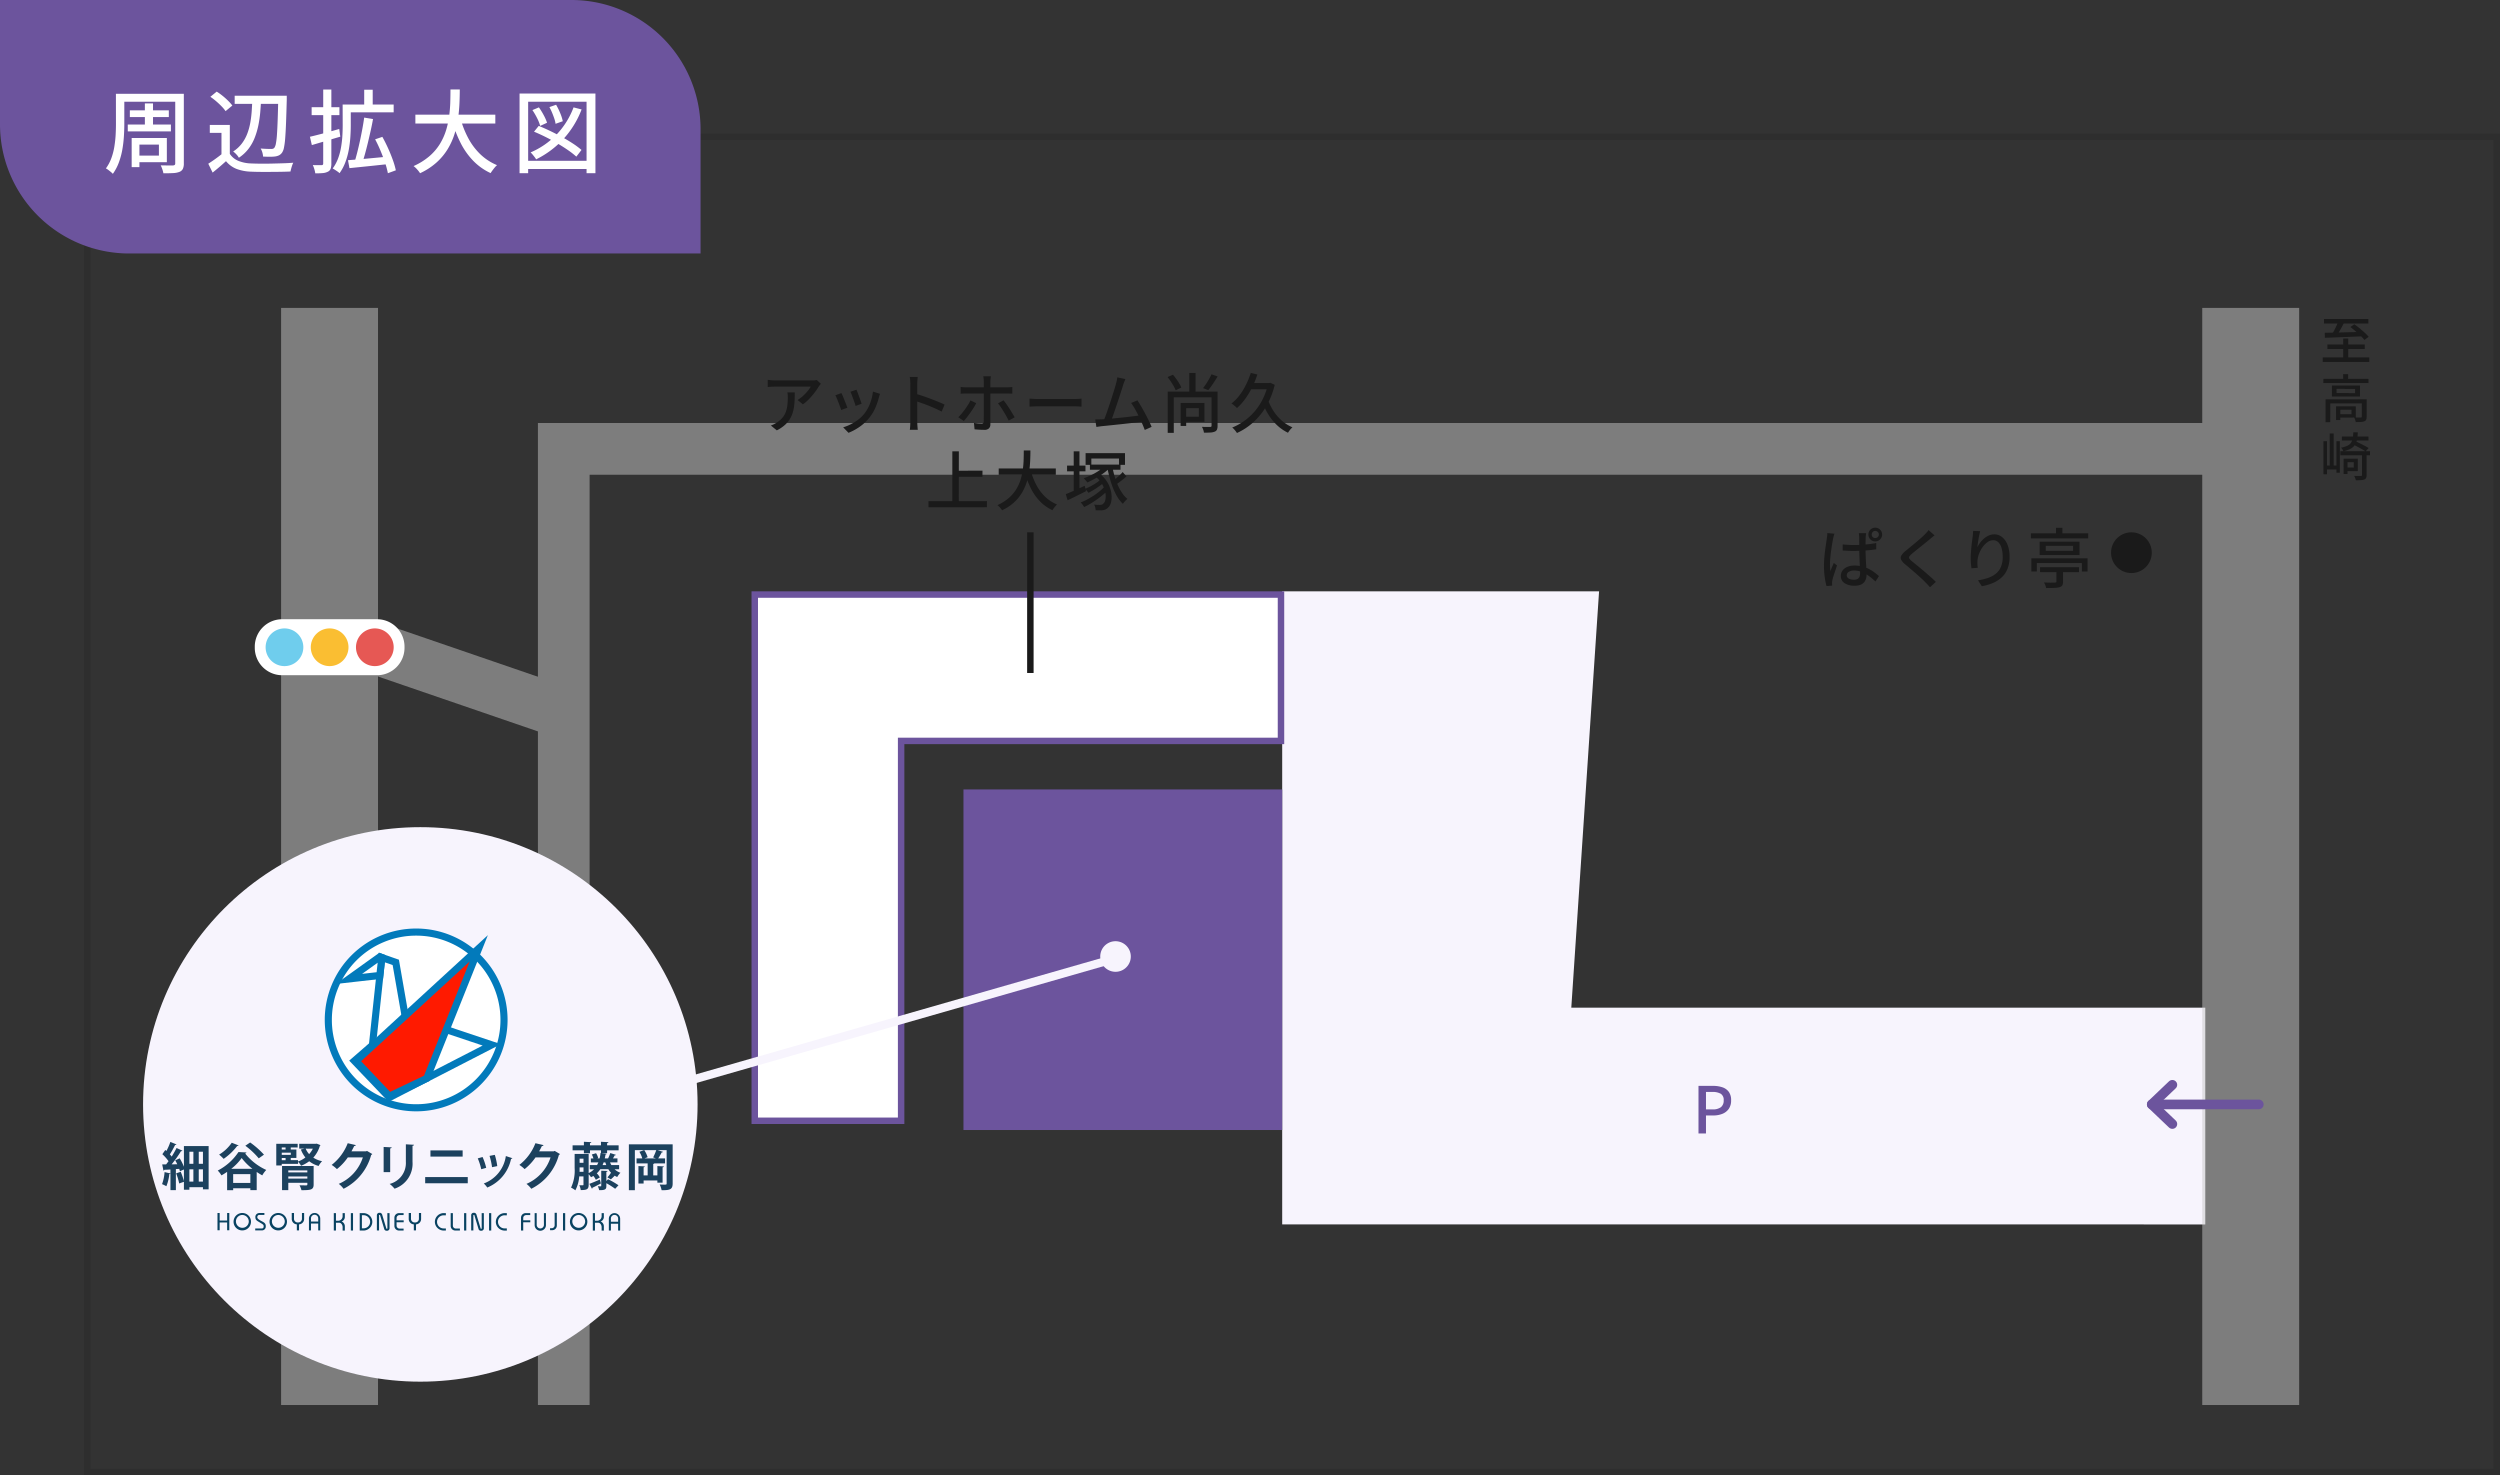
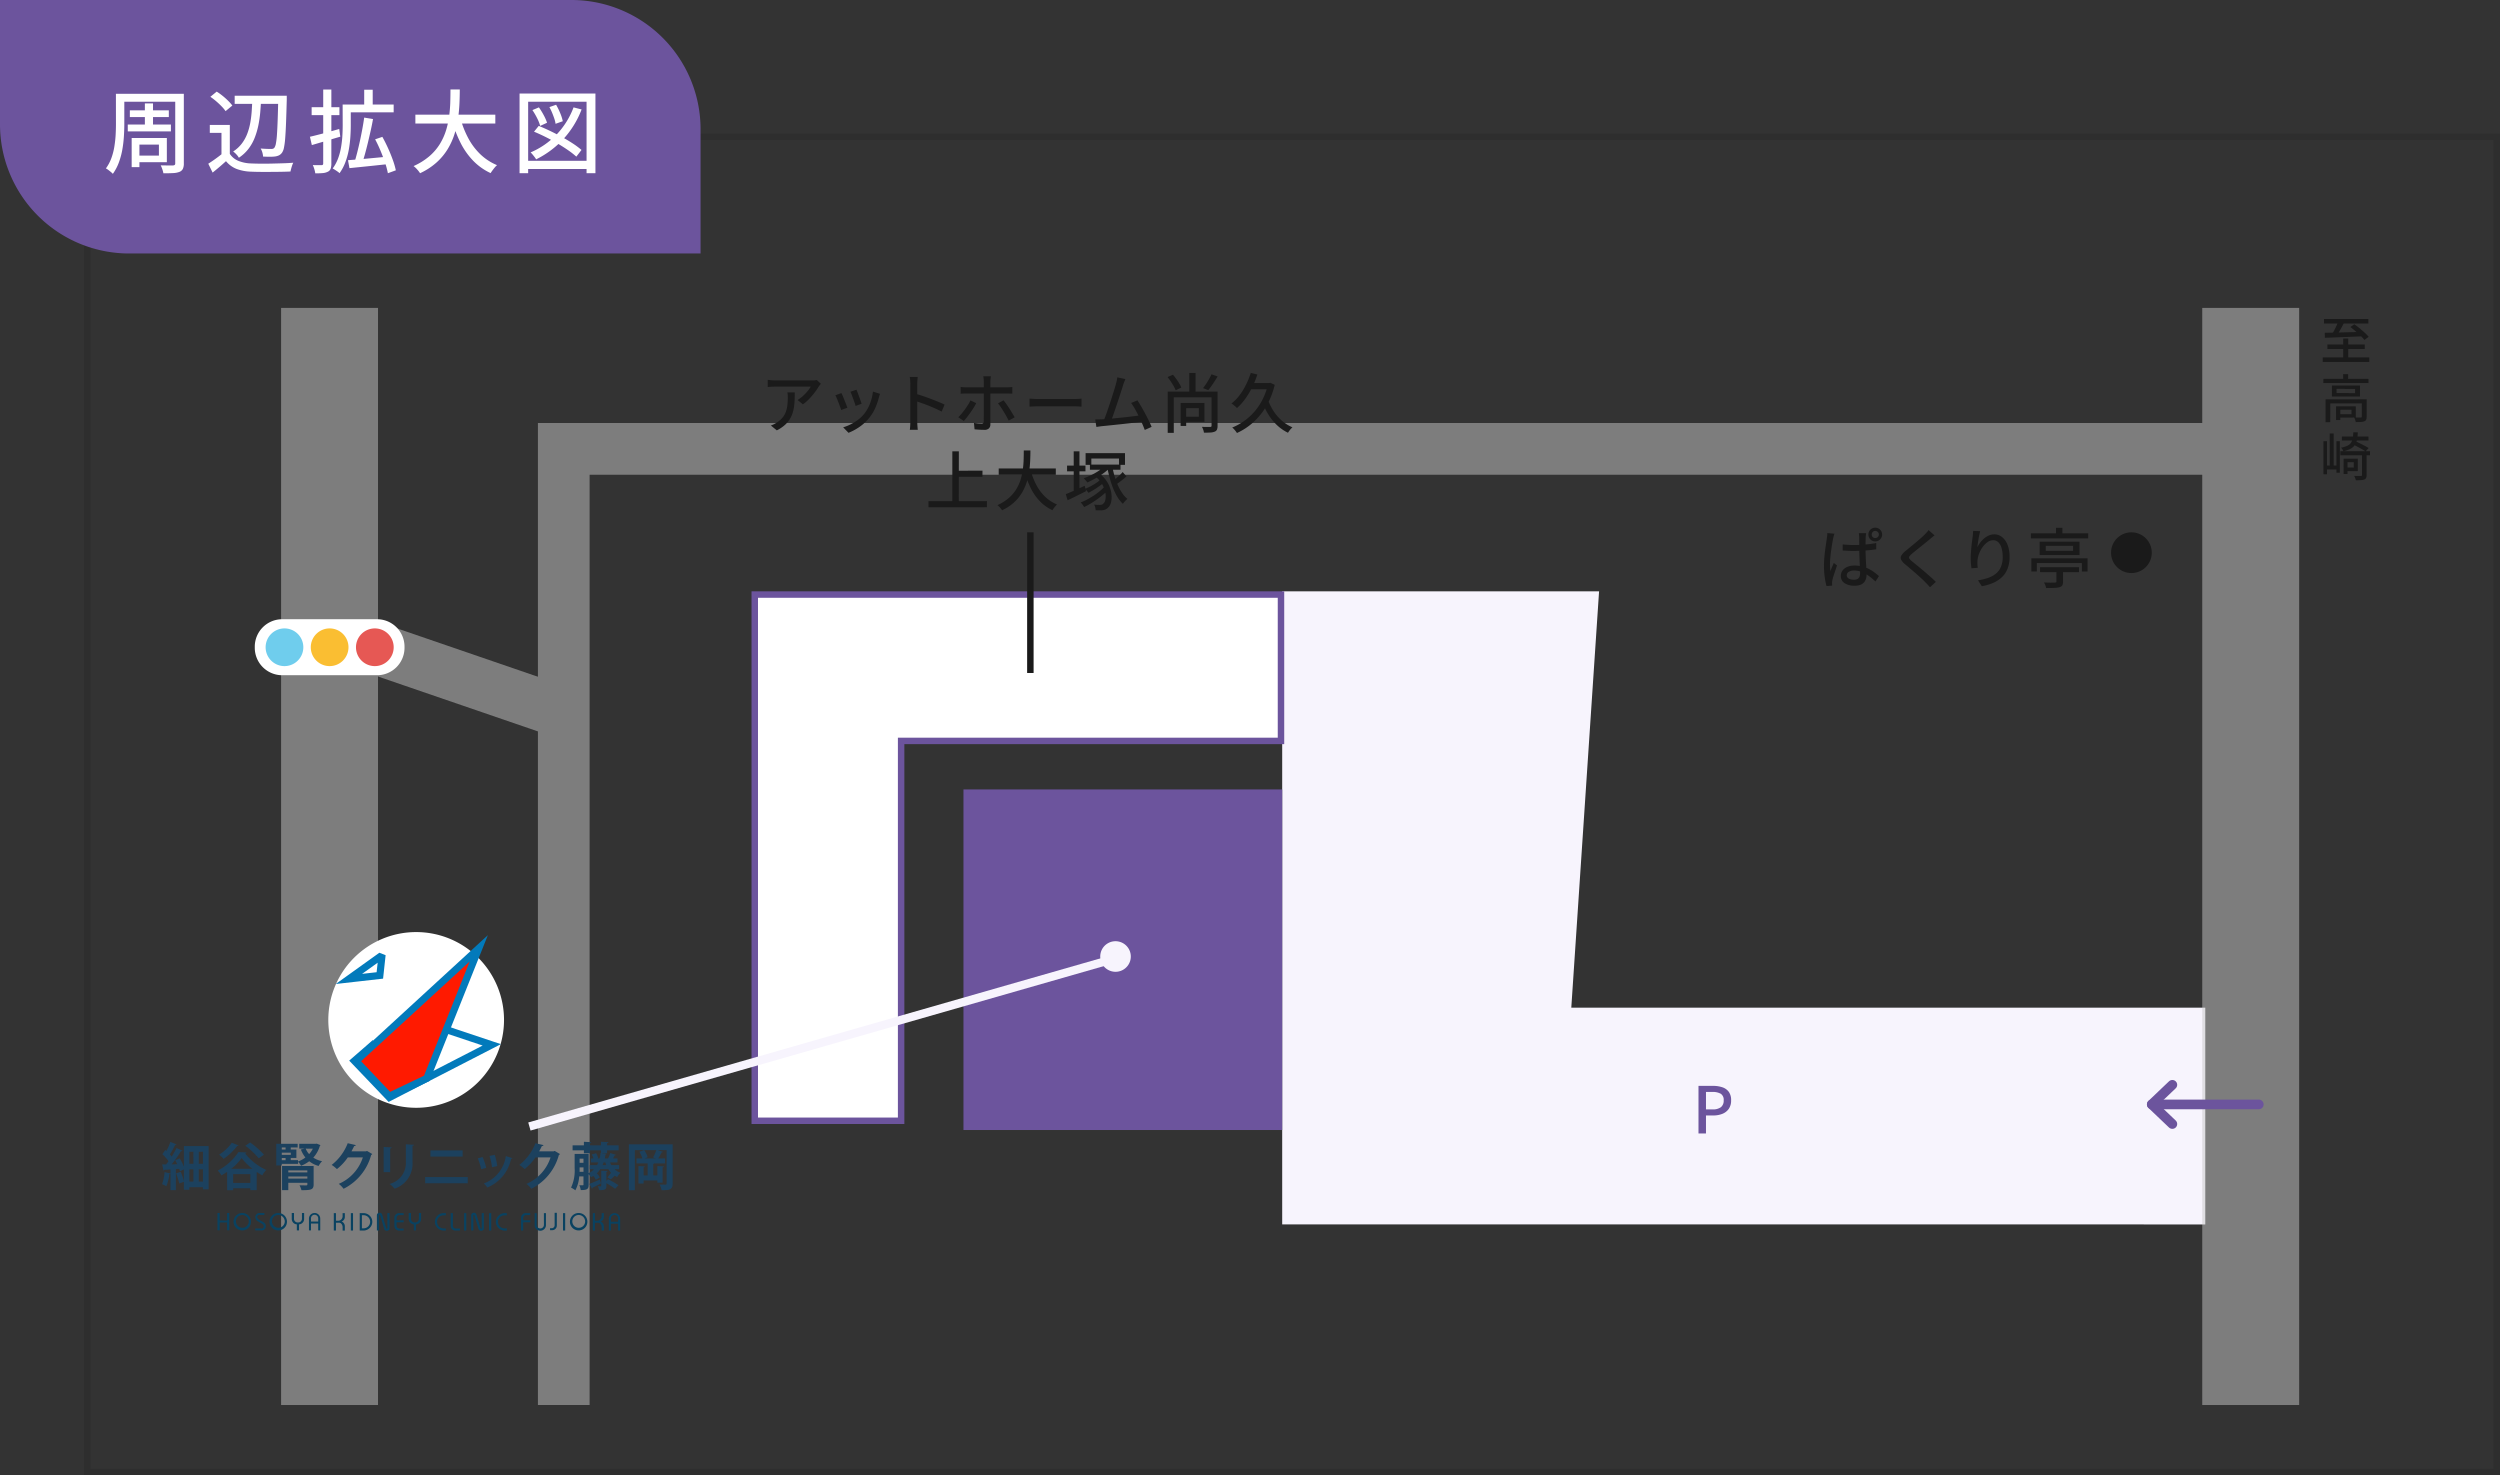
<svg xmlns="http://www.w3.org/2000/svg" width="387" height="228.393" viewBox="0 0 387 228.393">
  <rect x="0" y="0" width="387" height="228.393" fill="#333333" stroke="none" />
  <defs>
    <clipPath id="clip-path">
      <rect id="長方形_641" data-name="長方形 641" width="23.18" height="8.669" fill="none" />
    </clipPath>
    <clipPath id="clip-path-2">
      <rect id="長方形_651" data-name="長方形 651" width="79.899" height="46.86" fill="none" />
    </clipPath>
  </defs>
  <g id="グループ_1826" data-name="グループ 1826" transform="translate(-7 -1120.495)">
    <g id="長方形_1080" data-name="長方形 1080" transform="translate(20 1141.16)" fill="none" stroke="rgba(26,26,26,0.2)" stroke-width="1">
      <rect width="374" height="207.728" stroke="none" />
      <rect x="0.5" y="0.5" width="373" height="206.728" fill="none" />
    </g>
    <ellipse id="楕円形_156" data-name="楕円形 156" cx="3.154" cy="3.154" rx="3.154" ry="3.154" transform="translate(333.789 1202.897)" fill="#1a1a1a" />
    <path id="パス_4619" data-name="パス 4619" d="M-38.55-5.9q.43.04.85.065t.86.025q.92,0,1.82-.08a15.845,15.845,0,0,0,1.66-.23v.97q-.79.13-1.69.19t-1.79.07q-.43,0-.85-.02t-.86-.05Zm3.63-1.75a3.015,3.015,0,0,0-.045.31q-.015.16-.025.31-.01.18-.015.455t-.01.6q-.005.325-.005.645,0,.63.025,1.21t.055,1.1q.03.52.055.975t.025.825a2.191,2.191,0,0,1-.095.655,1.493,1.493,0,0,1-.305.545,1.393,1.393,0,0,1-.56.375,2.433,2.433,0,0,1-.87.135,2.711,2.711,0,0,1-1.585-.4,1.294,1.294,0,0,1-.565-1.12,1.384,1.384,0,0,1,.255-.82,1.72,1.72,0,0,1,.73-.57,2.821,2.821,0,0,1,1.145-.21,4.7,4.7,0,0,1,1.22.15,4.989,4.989,0,0,1,1.02.39,5.813,5.813,0,0,1,.84.53q.38.29.69.56l-.54.84a10.427,10.427,0,0,0-1.08-.9,4.786,4.786,0,0,0-1.08-.59,3.2,3.2,0,0,0-1.15-.21,1.5,1.5,0,0,0-.815.2.605.605,0,0,0-.315.53.56.56,0,0,0,.305.515,1.564,1.564,0,0,0,.785.175,1.174,1.174,0,0,0,.58-.12.675.675,0,0,0,.3-.345,1.469,1.469,0,0,0,.09-.545q0-.26-.02-.705t-.045-.98q-.025-.535-.045-1.1t-.02-1.085q0-.54-.005-.995T-36-7.01q0-.12-.015-.31t-.035-.33Zm-4.91.09q-.03.09-.075.235t-.08.3q-.035.15-.055.24-.05.25-.115.62t-.13.815q-.065.445-.12.905t-.085.88q-.03.42-.03.74,0,.26.015.525t.055.545q.07-.21.16-.43t.185-.44q.1-.22.175-.41l.5.39q-.13.38-.275.815t-.27.825a5.8,5.8,0,0,0-.175.65q-.02.1-.035.235A2.1,2.1,0,0,0-40.2.1a1.271,1.271,0,0,1,.01.175q0,.105.01.205l-.88.06a10.907,10.907,0,0,1-.27-1.345,12.682,12.682,0,0,1-.12-1.835q0-.55.05-1.16t.125-1.185q.075-.575.15-1.06t.115-.785q.03-.19.05-.41t.03-.42Zm5.77.13a.523.523,0,0,0,.155.385.523.523,0,0,0,.385.155.557.557,0,0,0,.4-.155.507.507,0,0,0,.165-.385.534.534,0,0,0-.165-.4.547.547,0,0,0-.4-.16.507.507,0,0,0-.385.165A.557.557,0,0,0-34.06-7.43Zm-.51,0a1.025,1.025,0,0,1,.305-.755,1.014,1.014,0,0,1,.745-.305,1.042,1.042,0,0,1,.76.305,1.017,1.017,0,0,1,.31.755,1.022,1.022,0,0,1-.31.75,1.033,1.033,0,0,1-.76.31,1,1,0,0,1-.745-.31A1.03,1.03,0,0,1-34.57-7.43Zm10.24.13q-.19.14-.405.315t-.365.305q-.25.21-.61.5l-.755.61q-.4.32-.765.615t-.63.525a1.974,1.974,0,0,0-.38.4.268.268,0,0,0,0,.315,2.588,2.588,0,0,0,.4.415l.615.5q.355.29.76.625t.825.7q.42.36.81.71t.7.66l-.91.83q-.36-.41-.76-.81-.25-.26-.63-.61t-.815-.73q-.435-.38-.865-.745t-.78-.655a2.258,2.258,0,0,1-.62-.73.675.675,0,0,1,.045-.64,2.855,2.855,0,0,1,.655-.71q.29-.24.68-.555t.8-.665q.415-.35.79-.675t.625-.575q.18-.18.37-.385a2.021,2.021,0,0,0,.28-.365Zm7.06-.65q-.06.23-.13.555t-.13.675q-.06.35-.105.675t-.065.565a4.895,4.895,0,0,1,.425-.69,3.716,3.716,0,0,1,.595-.64,3.089,3.089,0,0,1,.74-.47,2.048,2.048,0,0,1,.85-.18,1.9,1.9,0,0,1,1.215.425A2.831,2.831,0,0,1-13.03-5.83a5.03,5.03,0,0,1,.31,1.86,4.909,4.909,0,0,1-.31,1.82,3.644,3.644,0,0,1-.88,1.32,4.677,4.677,0,0,1-1.36.885A7.742,7.742,0,0,1-17.01.57l-.6-.91a9.4,9.4,0,0,0,1.52-.365,4.014,4.014,0,0,0,1.22-.645,2.721,2.721,0,0,0,.8-1.05,3.853,3.853,0,0,0,.285-1.57,4.858,4.858,0,0,0-.17-1.36,2.015,2.015,0,0,0-.5-.9,1.119,1.119,0,0,0-.81-.32,1.492,1.492,0,0,0-.88.3,3.255,3.255,0,0,0-.755.77,4.46,4.46,0,0,0-.54,1.01,3.784,3.784,0,0,0-.245,1.04q-.02.25-.015.52a5.379,5.379,0,0,0,.055.63l-.98.07q-.03-.28-.07-.7t-.04-.915q0-.36.03-.775t.07-.85q.04-.435.095-.845t.095-.75q.04-.26.055-.5T-18.36-8Zm7.85.33H-.55v.79H-9.42ZM-8-2.38h6.03v.77H-8Zm2.47-6.09h.99v1.31h-.99ZM-9.35-3.75h8.7v2.04h-.88V-3.02H-8.5v1.31h-.85Zm2.23-1.93v.78h4.23v-.78Zm-.94-.65h6.17v2.08H-8.06Zm2.59,4.11h1.03V-.15a1.126,1.126,0,0,1-.125.59A.742.742,0,0,1-5.03.73a3.489,3.489,0,0,1-.82.1Q-6.35.85-7.06.85A1.886,1.886,0,0,0-7.19.41,3.078,3.078,0,0,0-7.4-.01l.7.02q.35.01.615,0l.365,0a.387.387,0,0,0,.2-.05.184.184,0,0,0,.05-.15Z" transform="translate(330.802 1210.673)" fill="#1a1a1a" />
    <path id="長方形_1089" data-name="長方形 1089" d="M0,0H88.447a20,20,0,0,1,20,20V39.241a0,0,0,0,1,0,0H20a20,20,0,0,1-20-20V0A0,0,0,0,1,0,0Z" transform="translate(7 1120.495)" fill="#6c549d" />
    <path id="パス_4617" data-name="パス 4617" d="M2.73-11.144h8.9v1.232H2.73ZM4.1-8.582h6.034v1.036H4.1Zm-.322,2.2h6.678V-5.32H3.78Zm-1.834-4.76h1.3v4.69q0,.854-.063,1.869A18.712,18.712,0,0,1,2.94-2.527,11.471,11.471,0,0,1,2.4-.518,7.391,7.391,0,0,1,1.47,1.246,2.926,2.926,0,0,0,1.155.952Q.952.784.749.63A1.954,1.954,0,0,0,.392.406a6.413,6.413,0,0,0,.847-1.589A9.572,9.572,0,0,0,1.7-2.961a17.48,17.48,0,0,0,.2-1.813q.049-.9.049-1.68Zm9.184,0h1.33V-.378a1.932,1.932,0,0,1-.154.861.984.984,0,0,1-.518.455,2.948,2.948,0,0,1-.959.189q-.6.035-1.533.035A4.113,4.113,0,0,0,9.128.539,4.24,4.24,0,0,0,8.876-.07q.406.014.8.014h1.113a.434.434,0,0,0,.259-.084.31.31,0,0,0,.077-.238ZM6.426-9.66h1.26v3.878H6.426ZM5.068-4.3h4.76V-.56H5.068V-1.582H8.6V-3.276H5.068Zm-.686,0h1.2V.21h-1.2ZM20.328-10.85H27.58v1.26H20.328Zm6.748,0h1.316v.63q-.056,2.1-.112,3.563t-.133,2.4a11.639,11.639,0,0,1-.189,1.449,2.132,2.132,0,0,1-.28.749,1.364,1.364,0,0,1-.476.434,2.089,2.089,0,0,1-.616.182,6.335,6.335,0,0,1-.819.042q-.511,0-1.043-.028a2.9,2.9,0,0,0-.112-.63,2.316,2.316,0,0,0-.266-.616q.532.042.973.056t.665.014a.866.866,0,0,0,.287-.042.483.483,0,0,0,.217-.168,1.774,1.774,0,0,0,.224-.651,11.422,11.422,0,0,0,.161-1.379q.063-.9.112-2.3t.091-3.423Zm-4,.42h1.344q-.042,1.064-.133,2.128a17.436,17.436,0,0,1-.3,2.072,11.643,11.643,0,0,1-.574,1.925,7.051,7.051,0,0,1-.959,1.694,6.1,6.1,0,0,1-1.477,1.365,2.54,2.54,0,0,0-.385-.518,3.232,3.232,0,0,0-.5-.448,5.294,5.294,0,0,0,1.337-1.225,6.142,6.142,0,0,0,.84-1.512,9.363,9.363,0,0,0,.476-1.722,16.932,16.932,0,0,0,.224-1.855Q23.03-9.478,23.072-10.43Zm-3.5,4.1v5.054H18.284V-5.1H16.478V-6.328Zm0,4.48A2.868,2.868,0,0,0,20.9-.763a5.69,5.69,0,0,0,2.009.4q.6.028,1.428.035t1.75-.014q.924-.021,1.792-.049T29.4-.476a2.633,2.633,0,0,0-.168.4q-.084.245-.154.5t-.112.462q-.6.028-1.393.042T25.935.945q-.847.007-1.645,0T22.89.91A7.053,7.053,0,0,1,20.615.483a4,4,0,0,1-1.631-1.2Q18.508-.28,18,.154t-1.085.9L16.24-.322q.49-.308,1.057-.714t1.071-.812Zm-3.01-8.834.98-.8a9.451,9.451,0,0,1,.917.658,10.8,10.8,0,0,1,.861.77,6.947,6.947,0,0,1,.644.728l-1.05.868a5.414,5.414,0,0,0-.609-.735q-.385-.4-.84-.791A10.512,10.512,0,0,0,16.562-10.682Zm23.814-1.092h1.316V-9H40.376ZM37.6-9.478H44.94v1.2H37.6Zm-.56,0H38.3v3.22q0,.812-.063,1.771A17.545,17.545,0,0,1,38-2.52a11.489,11.489,0,0,1-.532,1.953,7.077,7.077,0,0,1-.91,1.715,1.657,1.657,0,0,0-.3-.252q-.2-.14-.406-.273a2.743,2.743,0,0,0-.357-.2,6.452,6.452,0,0,0,.847-1.582A9.508,9.508,0,0,0,36.8-2.905a16.456,16.456,0,0,0,.2-1.75q.049-.861.049-1.617Zm3.332,2.016,1.372.224q-.154.868-.364,1.806T40.95-3.57q-.224.924-.455,1.757T40.04-.322L38.878-.56q.21-.672.427-1.533t.42-1.792q.2-.931.371-1.855T40.376-7.462ZM37.87-.868q.77-.056,1.757-.14T41.734-1.2q1.12-.1,2.226-.217L44-.252,41.9-.028q-1.057.112-2.03.21T38.094.364ZM42.07-4.1l1.12-.378q.462.826.889,1.771t.742,1.834A11.97,11.97,0,0,1,45.276.7l-1.232.448a11.954,11.954,0,0,0-.427-1.589q-.3-.9-.7-1.862T42.07-4.1ZM31.976-4.494q.868-.2,2.086-.525t2.45-.679l.168,1.19q-1.148.336-2.3.679l-2.107.623Zm.266-4.578h4.3V-7.84h-4.3Zm1.792-2.73h1.26V-.364a2.417,2.417,0,0,1-.112.819.817.817,0,0,1-.42.455,2.069,2.069,0,0,1-.777.217,9.878,9.878,0,0,1-1.183.035,3.771,3.771,0,0,0-.14-.63,4.519,4.519,0,0,0-.238-.644q.448.014.833.014h.511a.278.278,0,0,0,.2-.063.278.278,0,0,0,.063-.2ZM48.3-7.91H60.676v1.372H48.3Zm6.972.546a14.643,14.643,0,0,0,1.211,3.08,9.939,9.939,0,0,0,1.876,2.5A8.331,8.331,0,0,0,60.942-.1a2.955,2.955,0,0,0-.357.364Q60.4.49,60.228.721t-.28.413A9.078,9.078,0,0,1,57.239-.791,11.3,11.3,0,0,1,55.286-3.57a20.049,20.049,0,0,1-1.344-3.472Zm-1.54-4.452h1.442q0,.994-.049,2.135t-.217,2.345a14.908,14.908,0,0,1-.546,2.408A10.786,10.786,0,0,1,53.312-2.6,9.3,9.3,0,0,1,51.59-.525a10.267,10.267,0,0,1-2.562,1.673A4.562,4.562,0,0,0,48.58.567a3.847,3.847,0,0,0-.56-.525,9.9,9.9,0,0,0,2.457-1.533,8.123,8.123,0,0,0,1.624-1.9A9.372,9.372,0,0,0,53.06-5.53a13.382,13.382,0,0,0,.476-2.212q.14-1.106.168-2.142T53.732-11.816ZM72.786-9.044l1.246.322a14.28,14.28,0,0,1-2.849,4.613A14.557,14.557,0,0,1,66.99-.994a2.309,2.309,0,0,0-.224-.343q-.154-.2-.322-.406a3.138,3.138,0,0,0-.308-.329,12.3,12.3,0,0,0,4.039-2.786A12.345,12.345,0,0,0,72.786-9.044ZM66.668-5.278l.728-.9q.868.35,1.8.8t1.841.945q.91.5,1.68,1.008a12.752,12.752,0,0,1,1.3.973l-.8,1.036A12.054,12.054,0,0,0,71.96-2.4q-.756-.525-1.645-1.05t-1.827-.994Q67.55-4.914,66.668-5.278Zm-.252-3.346,1.008-.42a10.67,10.67,0,0,1,.749,1.218,7.1,7.1,0,0,1,.511,1.162l-1.064.49a6.013,6.013,0,0,0-.469-1.19A10.779,10.779,0,0,0,66.416-8.624Zm2.632-.462,1.036-.364a10.789,10.789,0,0,1,.644,1.316A6.519,6.519,0,0,1,71.12-6.9L70-6.5a4.074,4.074,0,0,0-.189-.791q-.147-.441-.343-.917A8.617,8.617,0,0,0,69.048-9.086Zm-4.62-2.1H76.174V1.148H74.8V-9.912H65.758V1.148h-1.33ZM65.2-.77h10.15V.5H65.2Z" transform="translate(23 1146.16)" fill="#fff" />
    <path id="パス_4615" data-name="パス 4615" d="M13184,1905.625h49.053l-4.3,64.451h98.141v33.554H13184Z" transform="translate(-12978.516 -693.593)" fill="#f7f4fd" />
    <g id="合体_142" data-name="合体 142" transform="translate(123.337 1212.032)" fill="#fff">
      <path d="M 23.157 81.96 L 0.5 81.96 L 0.5 0.5 L 23.657 0.5 L 81.96 0.5 L 81.96 23.157 L 23.657 23.157 L 23.157 23.157 L 23.157 23.657 L 23.157 81.96 Z" stroke="none" />
      <path d="M 22.657 81.46 L 22.657 22.657 L 81.46 22.657 L 81.46 1 L 1 1 L 1 81.46 L 22.657 81.46 M 23.657 82.46 L 5.17374655828462e-06 82.46 L 5.17374655828462e-06 -2.093505827360786e-06 L 82.46 -2.093505827360786e-06 L 82.46 23.657 L 23.657 23.657 L 23.657 82.46 Z" stroke="none" fill="#6c549d" />
    </g>
    <rect id="長方形_1094" data-name="長方形 1094" width="49.341" height="52.72" transform="translate(156.144 1242.7)" fill="#6c549d" />
    <path id="パス_4621" data-name="パス 4621" d="M.97,0V-7.37H3.2a4.519,4.519,0,0,1,1.46.215,2.028,2.028,0,0,1,.995.7A2.157,2.157,0,0,1,6.02-5.13a2.244,2.244,0,0,1-.36,1.315,2.169,2.169,0,0,1-.985.77A3.775,3.775,0,0,1,3.24-2.79H2.13V0ZM2.13-3.73H3.14a2.075,2.075,0,0,0,1.3-.34,1.269,1.269,0,0,0,.43-1.06,1.1,1.1,0,0,0-.45-1.02,2.549,2.549,0,0,0-1.33-.28H2.13Z" transform="translate(268.956 1295.959)" fill="#6c549d" />
    <path id="パス_4620" data-name="パス 4620" d="M-7.4-6.3H-.528v.7H-7.4Zm.528,3.944h5.784v.7H-6.872Zm-.72,2.008H-.384v.7H-7.592Zm3.168-2.92h.784V.168h-.784Zm-2.856-.9q.7-.008,1.652-.028t2.02-.052L-1.472-4.3l-.032.688q-1.04.04-2.092.084t-2,.08q-.944.036-1.664.06Zm2.1-1.8.88.264q-.176.352-.376.72t-.4.7q-.2.336-.38.6l-.7-.248q.168-.272.356-.628t.352-.728Q-5.288-5.648-5.176-5.96Zm1.872.912.608-.424q.392.272.812.616t.8.692a6.148,6.148,0,0,1,.608.636l-.664.48a5.74,5.74,0,0,0-.576-.64Q-2.08-4.04-2.5-4.4T-3.3-5.048ZM-7.488,2.968H-.512v.648H-7.5Zm3.056-.728h.776l-.008,1.048h-.768Zm-2.72,3.9,5.9-.008v.632l-5.168.008-.008,2.9-.728.008Zm5.608,0,.752-.008V8.824a1.182,1.182,0,0,1-.072.456.494.494,0,0,1-.28.256,1.651,1.651,0,0,1-.536.108q-.328.02-.8.02a2.007,2.007,0,0,0-.1-.364,3.078,3.078,0,0,0-.144-.348q.344.008.628.008t.38-.008a.225.225,0,0,0,.132-.028.131.131,0,0,0,.036-.108Zm-3.984,1.08h.656V9.352h-.656Zm.336,0h2.72V8.96l-2.712.008-.008-.528h2.048l.008-.688H-5.184Zm-.264-2.7.008.648,2.864.008V4.528Zm-.712-.52h4.344V5.7l-4.352.008ZM-7.48,12.616h.552v5.12H-7.48Zm2.008,0h.528V17.5h-.528Zm-1.04-1.192H-5.9v5.352h-.608Zm-.7,4.96h1.96V17h-1.96Zm3.168-1.056h1.88v1.928H-4.04V16.7h1.256v-.832H-4.04Zm-.32,0h.608V17.7H-4.36ZM-4.632,11.9h4.12v.616h-4.12Zm-.232,2.264H-.272V14.8H-4.864Zm3.352.472H-.8v3.224a1.039,1.039,0,0,1-.076.444.524.524,0,0,1-.284.244,1.712,1.712,0,0,1-.52.1q-.32.02-.792.02a1.6,1.6,0,0,0-.1-.348q-.08-.2-.152-.332L-2.08,18q.3,0,.4,0a.2.2,0,0,0,.132-.032.157.157,0,0,0,.036-.12Zm-1.352-3.392h.7a7.416,7.416,0,0,1-.116,1.116,2.271,2.271,0,0,1-.324.828,1.85,1.85,0,0,1-.664.592,4.184,4.184,0,0,1-1.136.392.946.946,0,0,0-.144-.292,1.836,1.836,0,0,0-.208-.26,3.92,3.92,0,0,0,.984-.3,1.44,1.44,0,0,0,.56-.464,1.724,1.724,0,0,0,.264-.672A6.286,6.286,0,0,0-2.864,11.248Zm-.16,1.816.456-.464.72.352q.392.192.756.384t.612.344l-.48.52q-.224-.152-.58-.352t-.748-.408Q-2.68,13.232-3.024,13.064Z" transform="translate(374.151 1176.173)" fill="#1a1a1a" />
    <g id="グループ_1825" data-name="グループ 1825" transform="translate(58 1168.16)" opacity="0.5">
      <path id="パス_3025" data-name="パス 3025" d="M13059.245,1631.529V1801.36" transform="translate(-12761.836 -1631.529)" fill="none" stroke="#c8c8c8" stroke-width="15" />
      <path id="パス_3027" data-name="パス 3027" d="M0,0V260.505H148.012" transform="translate(296.775 21.819) rotate(90)" fill="none" stroke="#c8c8c8" stroke-width="8" />
      <path id="パス_3066" data-name="パス 3066" d="M13059.245,1631.529V1801.36" transform="translate(-13059.23 -1631.529)" fill="none" stroke="#c8c8c8" stroke-width="15" />
      <path id="パス_3067" data-name="パス 3067" d="M0,34.906,11.986,0" transform="translate(34.906 50.247) rotate(90)" fill="none" stroke="#c8c8c8" stroke-width="8" />
    </g>
    <g id="グループ_1819" data-name="グループ 1819" transform="translate(46.439 1216.351)">
      <g id="グループ_917" data-name="グループ 917" transform="translate(0 0)" clip-path="url(#clip-path)">
        <path id="パス_3061" data-name="パス 3061" d="M18.928,8.669H4.252A4.251,4.251,0,0,1,0,4.417V4.251A4.251,4.251,0,0,1,4.252,0H18.928A4.252,4.252,0,0,1,23.18,4.251v.166a4.252,4.252,0,0,1-4.252,4.252" transform="translate(0 0)" fill="#fff" />
        <path id="パス_3062" data-name="パス 3062" d="M9.082,5.665A2.918,2.918,0,1,1,6.165,2.748,2.917,2.917,0,0,1,9.082,5.665" transform="translate(-1.566 -1.326)" fill="#6fcded" />
        <path id="パス_3063" data-name="パス 3063" d="M22.589,5.665a2.918,2.918,0,1,1-2.917-2.917,2.917,2.917,0,0,1,2.917,2.917" transform="translate(-8.082 -1.326)" fill="#fabe32" />
        <path id="パス_3064" data-name="パス 3064" d="M36.1,5.665a2.918,2.918,0,1,1-2.917-2.917A2.917,2.917,0,0,1,36.1,5.665" transform="translate(-14.597 -1.326)" fill="#e65854" />
      </g>
    </g>
    <g id="グループ_1822" data-name="グループ 1822" transform="translate(356.659 1288.425) rotate(90)">
      <path id="パス_52" data-name="パス 52" d="M0,0,3.033,3.184,6.067,0" transform="translate(0 13.38)" fill="none" stroke="#6c549d" stroke-linecap="round" stroke-linejoin="round" stroke-width="1.5" />
      <line id="線_3" data-name="線 3" y2="16.563" transform="translate(3.033 0)" fill="none" stroke="#6c549d" stroke-linecap="round" stroke-linejoin="round" stroke-width="1.5" />
    </g>
    <path id="パス_4618" data-name="パス 4618" d="M-31.93-6.76q-.07.08-.165.205l-.165.215a8.466,8.466,0,0,1-.585.87,11.848,11.848,0,0,1-.85,1.005,6.638,6.638,0,0,1-1.015.885l-.83-.67a4.462,4.462,0,0,0,.645-.455,7.2,7.2,0,0,0,.59-.555,7,7,0,0,0,.485-.565,3.193,3.193,0,0,0,.32-.495h-5.48q-.3,0-.58.015t-.6.045V-7.37l.58.06q.3.03.6.03h5.59q.11,0,.275,0t.32-.025a2.2,2.2,0,0,0,.235-.04Zm-4.04,1.33q0,.78-.04,1.48a7.836,7.836,0,0,1-.185,1.325,4.542,4.542,0,0,1-.445,1.17A4.183,4.183,0,0,1-37.45-.43a5.529,5.529,0,0,1-1.3.88l-.92-.75a3.5,3.5,0,0,0,.475-.2A3.139,3.139,0,0,0-38.71-.79a3.653,3.653,0,0,0,.87-.76,2.947,2.947,0,0,0,.495-.885,4.852,4.852,0,0,0,.23-1.025,9.983,9.983,0,0,0,.065-1.17q0-.2-.01-.39a3.261,3.261,0,0,0-.05-.41Zm9.55-.41q.07.15.18.445l.235.63q.125.335.23.635t.155.46l-.94.34a4.819,4.819,0,0,0-.14-.475q-.1-.3-.22-.62t-.235-.625q-.115-.3-.2-.48Zm3.65.64q-.07.19-.115.33t-.075.26a10.024,10.024,0,0,1-.535,1.57,6.7,6.7,0,0,1-.865,1.45A7.16,7.16,0,0,1-25.925-.105,8.391,8.391,0,0,1-27.65.83l-.83-.85a6.753,6.753,0,0,0,1.16-.46,7.387,7.387,0,0,0,1.155-.72,5.448,5.448,0,0,0,.965-.93,5.78,5.78,0,0,0,.62-.985,6.777,6.777,0,0,0,.46-1.18,7.535,7.535,0,0,0,.25-1.255Zm-5.98-.12q.09.17.215.465t.26.635q.135.34.255.65t.19.52l-.95.35q-.06-.19-.18-.515t-.255-.675q-.135-.35-.26-.645a3.789,3.789,0,0,0-.215-.445Zm10.67,4.4V-6.7q0-.24-.02-.555a4.284,4.284,0,0,0-.07-.565h1.23q-.02.24-.045.55t-.025.57V-.92q0,.16.01.39t.03.465q.02.235.04.425h-1.23q.04-.26.06-.625T-18.08-.92Zm.84-4.29q.49.14,1.1.345t1.23.44q.62.235,1.18.465t.95.42l-.45,1.09q-.42-.23-.945-.465T-15.25-3.37q-.55-.22-1.065-.4t-.925-.31ZM-5.61-7.92q-.01.07-.03.215t-.035.3q-.015.155-.015.275V-.49a.859.859,0,0,1-.225.635A.978.978,0,0,1-6.63.37q-.23,0-.495-.01T-7.65.33L-8.14.29-8.23-.7q.33.06.635.085t.505.025A.394.394,0,0,0-6.8-.675.394.394,0,0,0-6.72-.96q0-.11.005-.435t.005-.765q0-.44,0-.92t0-.92q0-.44,0-.765t0-.445q0-.17,0-.52t0-.74q0-.39,0-.67,0-.17-.025-.415A2.814,2.814,0,0,0-6.79-7.92Zm-4.68,1.65q.22.03.445.045t.455.015h6.21q.19,0,.445-.015t.445-.035v1.03q-.21-.01-.45-.015t-.43-.005H-9.38q-.23,0-.465.005t-.445.025Zm2.41,2.51a7.34,7.34,0,0,1-.4.71q-.24.38-.515.77t-.535.72q-.26.33-.47.56l-.86-.58a7.154,7.154,0,0,0,.515-.555q.265-.315.525-.67t.48-.71a6.643,6.643,0,0,0,.37-.675Zm4.23-.44q.2.24.435.575t.475.71q.24.375.45.725t.36.62l-.92.51q-.16-.31-.365-.675t-.43-.735q-.225-.37-.45-.7t-.415-.56ZM.37-4.46l.415.025q.245.015.53.025t.545.01H7.3q.36,0,.65-.025t.47-.035v1.24l-.48-.03q-.31-.02-.64-.02H1.86q-.41,0-.82.015T.37-3.22ZM15.21-7.49l-.175.44q-.1.24-.2.57-.08.26-.22.7t-.315.975q-.175.535-.365,1.1t-.37,1.1q-.18.53-.335.96t-.265.68L11.8-.93q.13-.3.305-.765t.365-1.02q.19-.555.385-1.14t.365-1.13l.31-1q.14-.45.21-.73.1-.36.145-.59t.075-.45ZM17.07-4.2q.26.4.575.935T18.27-2.15q.31.58.575,1.12t.425.94L18.21.39q-.16-.43-.405-1t-.54-1.165q-.3-.6-.6-1.13a7.524,7.524,0,0,0-.57-.88ZM11.54-1.26q.35-.01.855-.05t1.085-.1q.58-.06,1.19-.12t1.185-.13l1.065-.13q.49-.06.82-.11L18-.9l-.875.1L16.01-.67q-.6.07-1.23.14L13.555-.4q-.595.065-1.1.115T11.6-.2q-.19.02-.42.055t-.46.065l-.18-1.16q.24,0,.51-.005T11.54-1.26ZM25.1-8.44h.97v3.32H25.1Zm-3.36.64.83-.36q.26.3.515.65t.46.7a5.015,5.015,0,0,1,.325.635l-.88.42a4.142,4.142,0,0,0-.305-.64q-.205-.36-.45-.725T21.74-7.8Zm6.8-.43.95.34q-.23.37-.48.76t-.5.74q-.255.35-.475.62l-.8-.32q.23-.29.475-.66t.465-.76Q28.39-7.9,28.54-8.23ZM23.76-3.8h.86V-.23h-.86Zm.52,0h3.17V-.86H24.28v-.8h2.3V-2.99h-2.3ZM21.76-5.55h7.37v.89H22.7V.84h-.94Zm6.79,0h.93V-.26a1.55,1.55,0,0,1-.09.585.615.615,0,0,1-.36.325,1.961,1.961,0,0,1-.66.135q-.41.025-1,.025a2.16,2.16,0,0,0-.11-.455,2.237,2.237,0,0,0-.2-.445q.42.01.79.01h.49a.291.291,0,0,0,.165-.05.2.2,0,0,0,.045-.15Zm6.07-2.89,1.02.24a14.072,14.072,0,0,1-.825,2.025,12.721,12.721,0,0,1-1.07,1.77A8.623,8.623,0,0,1,32.48-3a1.929,1.929,0,0,0-.235-.235q-.155-.135-.32-.265a2.1,2.1,0,0,0-.3-.2,6.928,6.928,0,0,0,1.245-1.27,10.018,10.018,0,0,0,1-1.625A12.536,12.536,0,0,0,34.62-8.44Zm2.67,4.19a8.145,8.145,0,0,0,.875,1.745,7.218,7.218,0,0,0,1.285,1.47A5.983,5.983,0,0,0,41.07-.02q-.11.1-.245.245a3.117,3.117,0,0,0-.25.305q-.115.16-.195.29A6.734,6.734,0,0,1,38.69-.345a8.133,8.133,0,0,1-1.335-1.64,11.186,11.186,0,0,1-.975-2ZM34.43-6.87h3.19v.96H33.96Zm2.85,0h.18l.19-.04.68.31a12.291,12.291,0,0,1-1.34,3.36A10.327,10.327,0,0,1,34.965-.76,9.888,9.888,0,0,1,32.48.86a2.581,2.581,0,0,0-.2-.285q-.13-.165-.27-.32A1.279,1.279,0,0,0,31.74.02a9.233,9.233,0,0,0,2.425-1.46,9.044,9.044,0,0,0,1.91-2.225A10.1,10.1,0,0,0,37.28-6.65ZM-11.05,6.7l4.14-.01-.01.95h-4.12Zm-4.22,4.71h9.05v.94l-9.05.01Zm3.69-7.71h1.01l-.01,8.23-1-.01ZM-4.4,6.35H4.44v.98H-4.4Zm4.98.39a10.459,10.459,0,0,0,.865,2.2,7.1,7.1,0,0,0,1.34,1.785,5.951,5.951,0,0,0,1.845,1.2,2.111,2.111,0,0,0-.255.26q-.135.16-.255.325t-.2.3a6.484,6.484,0,0,1-1.935-1.375A8.069,8.069,0,0,1,.59,9.45,14.321,14.321,0,0,1-.37,6.97ZM-.52,3.56H.51q0,.71-.035,1.525T.32,6.76A10.649,10.649,0,0,1-.07,8.48a7.7,7.7,0,0,1-.75,1.66,6.641,6.641,0,0,1-1.23,1.485A7.334,7.334,0,0,1-3.88,12.82,3.259,3.259,0,0,0-4.2,12.4a2.748,2.748,0,0,0-.4-.375,7.071,7.071,0,0,0,1.755-1.1,5.8,5.8,0,0,0,1.16-1.36A6.7,6.7,0,0,0-1,8.05,9.558,9.558,0,0,0-.66,6.47q.1-.79.12-1.53T-.52,3.56Zm6.7,2.35H9.03v.88H6.18Zm3.54-.16h4.73v.8H9.72ZM7.21,3.7H8.1V9.99H7.21ZM5.98,10.33q.56-.22,1.345-.575T8.91,9.03l.21.83L7.65,10.6q-.75.375-1.38.665ZM9.05,3.98h6.1V5.79h-.93V4.81H9.94v.98H9.05Zm1.42,3.55.66-.43a4.465,4.465,0,0,1,1.1,1.09,4.668,4.668,0,0,1,.63,1.255,4.452,4.452,0,0,1,.22,1.235,3.124,3.124,0,0,1-.135,1.05,1.445,1.445,0,0,1-.43.69,1.366,1.366,0,0,1-.505.325,1.884,1.884,0,0,1-.6.085q-.16.01-.375.005t-.425-.015a2.475,2.475,0,0,0-.07-.44,1.636,1.636,0,0,0-.17-.44q.25.03.475.04t.375.01a1.222,1.222,0,0,0,.325-.04.541.541,0,0,0,.265-.18.893.893,0,0,0,.28-.49,2.618,2.618,0,0,0,.065-.8,3.453,3.453,0,0,0-.21-.98A4.31,4.31,0,0,0,11.41,8.47,4.186,4.186,0,0,0,10.47,7.53Zm1.49-1.49.73.32a8.024,8.024,0,0,1-1,.82,12.671,12.671,0,0,1-1.18.735q-.61.335-1.18.6-.06-.08-.165-.2t-.21-.245A1.337,1.337,0,0,0,8.76,7.87a12.386,12.386,0,0,0,1.17-.5,9.747,9.747,0,0,0,1.115-.63A7.075,7.075,0,0,0,11.96,6.04Zm1.25.14a14.876,14.876,0,0,0,.355,1.465,10.4,10.4,0,0,0,.51,1.37,7.8,7.8,0,0,0,.655,1.17,3.986,3.986,0,0,0,.8.875,2.126,2.126,0,0,0-.245.215q-.135.135-.26.28a2.166,2.166,0,0,0-.2.275,5.564,5.564,0,0,1-1.05-1.415,10.724,10.724,0,0,1-.785-1.9A20.757,20.757,0,0,1,12.44,6.35ZM11.35,8.07l.59.4a7.818,7.818,0,0,1-.715.58q-.425.31-.88.59t-.855.48q-.1-.14-.25-.32a1.73,1.73,0,0,0-.3-.29A7.468,7.468,0,0,0,9.8,9.12q.455-.24.875-.515A4.28,4.28,0,0,0,11.35,8.07Zm.59,1.13.63.44a8.829,8.829,0,0,1-.775.74q-.445.38-.955.74t-1.025.67a10.087,10.087,0,0,1-1,.53,2.626,2.626,0,0,0-.23-.365,2.449,2.449,0,0,0-.3-.345,8.507,8.507,0,0,0,.99-.45q.51-.27,1.01-.595a10.184,10.184,0,0,0,.925-.675A6.34,6.34,0,0,0,11.94,9.2Zm2.85-2.3.59.69q-.42.35-.88.715a8.86,8.86,0,0,1-.85.6l-.45-.57q.25-.18.545-.425T14.32,7.4A6.145,6.145,0,0,0,14.79,6.9Z" transform="translate(166 1186.664)" fill="#1a1a1a" />
    <path id="パス_4616" data-name="パス 4616" d="M13111.463,1890.292v21.776" transform="translate(-12944.963 -687.395)" fill="none" stroke="#1a1a1a" stroke-width="1" />
-     <ellipse id="楕円形_159" data-name="楕円形 159" cx="42.919" cy="42.919" rx="42.919" ry="42.919" transform="translate(29.147 1248.539)" fill="#f7f4fd" />
    <g id="グループ_1823" data-name="グループ 1823" transform="translate(32.087 1264.159)">
      <g id="グループ_919" data-name="グループ 919" transform="translate(0)" clip-path="url(#clip-path-2)">
        <g id="グループ_923" data-name="グループ 923" transform="translate(25.735 0.621)">
          <path id="パス_3070" data-name="パス 3070" d="M122.1,15.716a13.6,13.6,0,1,1-13.6-13.6,13.6,13.6,0,0,1,13.6,13.6" transform="translate(-94.9 -2.116)" fill="#fff" />
-           <path id="パス_3071" data-name="パス 3071" d="M122.1,15.716a13.6,13.6,0,1,1-13.6-13.6A13.6,13.6,0,0,1,122.1,15.716Z" transform="translate(-94.9 -2.116)" fill="none" stroke="#027abb" stroke-miterlimit="10" stroke-width="1.1" />
          <path id="パス_3072" data-name="パス 3072" d="M108.635,53.384l5.422,5.681,15.853-8.159L116.6,46.454Z" transform="translate(-104.606 -33.448)" fill="#fff" />
          <path id="パス_3073" data-name="パス 3073" d="M108.635,53.384l5.422,5.681,15.853-8.159L116.6,46.454Z" transform="translate(-104.606 -33.448)" fill="none" stroke="#027abb" stroke-miterlimit="10" stroke-width="1.1" />
          <path id="パス_3074" data-name="パス 3074" d="M117.509,30.947l1.647-15.408,2.166.753,1.924,11.031Z" transform="translate(-110.877 -11.602)" fill="#fff" />
-           <path id="パス_3075" data-name="パス 3075" d="M117.509,30.947l1.647-15.408,2.166.753,1.924,11.031Z" transform="translate(-110.877 -11.602)" fill="none" stroke="#027abb" stroke-miterlimit="10" stroke-width="1.1" />
          <path id="パス_3076" data-name="パス 3076" d="M110.872,15.259l-.3,2.775-4.79.542,4.792-3.434Z" transform="translate(-102.593 -11.322)" fill="#fff" />
          <path id="パス_3077" data-name="パス 3077" d="M110.872,15.259l-.3,2.775-4.79.542,4.792-3.434Z" transform="translate(-102.593 -11.322)" fill="none" stroke="#027abb" stroke-miterlimit="10" stroke-width="1.1" />
          <path id="パス_3078" data-name="パス 3078" d="M109.531,28.143l19-17.449-8.052,20.125-5.792,2.762Z" transform="translate(-105.239 -8.178)" fill="#ff1a00" />
          <path id="パス_3079" data-name="パス 3079" d="M109.531,28.143l19-17.449-8.052,20.125-5.792,2.762Z" transform="translate(-105.239 -8.178)" fill="none" stroke="#027abb" stroke-miterlimit="10" stroke-width="1.1" />
        </g>
        <g id="グループ_924" data-name="グループ 924" transform="translate(0 33.087)">
          <path id="パス_3088" data-name="パス 3088" d="M234.975,117.042h-.705a2.461,2.461,0,0,0,.911.546,2.927,2.927,0,0,0-.5.658,2.273,2.273,0,0,1-.388-.206,8.233,8.233,0,0,1-.594.57l-.531-.309a6.708,6.708,0,0,0,.555-.721,2.782,2.782,0,0,1-.412-.539H232.06a3.408,3.408,0,0,1-.539.634,2.317,2.317,0,0,1,.468.642l-.618.356a2.812,2.812,0,0,0-.38-.594c-.119.071-.238.135-.365.2a3.421,3.421,0,0,0-.364-.467v1.608c0,.7-.23.848-1.228.848a2.635,2.635,0,0,0-.222-.752c.23.008.468.008.547.008s.1-.031.1-.111v-1.26H228.8a5.507,5.507,0,0,1-.6,2.155,3.161,3.161,0,0,0-.666-.42,6.256,6.256,0,0,0,.555-3.035v-2.178h2.171v2.963a2.74,2.74,0,0,0,.832-.594h-.657V116.4h1.125c.071-.127.135-.269.2-.412H230.6v-.618h.4a3.084,3.084,0,0,0-.253-.61l.658-.2a2.386,2.386,0,0,1,.333.752l-.174.055h.388a6.49,6.49,0,0,0,.15-.848l.064.008v-.412h-1.7v.451h-.943v-.451h-1.751v-.769h1.751v-.555l1.149.063c-.008.079-.072.127-.206.151v.341h1.7v-.555l1.157.063c-.008.079-.063.127-.206.151v.341H234.9v.769h-1.783v.428H232.3v.008l.745.087c-.016.063-.071.111-.175.119-.031.214-.071.412-.119.61h.546l-.024-.008a6.383,6.383,0,0,0,.333-.824l.871.277c-.024.063-.087.087-.19.079a4.994,4.994,0,0,1-.269.476h.7v.618h-1.141a2.464,2.464,0,0,0,.2.412h1.2Zm-6.116-.285c0,.317,0,.476-.008.681h.61v-.681Zm.6-1.347h-.6v.634h.6Zm.911,3.89c.42-.143,1.014-.4,1.624-.665l.158.61c-.483.246-.967.507-1.3.658a.153.153,0,0,1-.087.15Zm2.63-.444.261-.269a12.119,12.119,0,0,1,1.616.935l-.515.547A13.074,13.074,0,0,0,233,119.2v.412c0,.491-.1.689-1.117.666a2.463,2.463,0,0,0-.206-.6c.182.008.373.008.444.008s.087-.024.087-.087v-2.329l.974.04c-.016.071-.055.119-.182.135Zm-.428-2.868c-.048.143-.1.277-.158.412h.57l-.143-.412Z" transform="translate(-164.223 -112.795)" fill="#1c415e" />
          <g id="グループ_921" data-name="グループ 921" transform="translate(0 0.016)">
            <path id="パス_3080" data-name="パス 3080" d="M3.383,113.492H7.209v6.7H6.33v-.333H4.23v.4H3.383v-1.236c-.222.079-.451.159-.729.262a9.626,9.626,0,0,0-.475-1.569l.713-.238a11.351,11.351,0,0,1,.491,1.434v-1.8l-.618.285a3.141,3.141,0,0,0-.111-.373l-.515.032v3.256H1.3v-2.567a.162.162,0,0,1-.174.072,6.861,6.861,0,0,1-.459,1.894A5.769,5.769,0,0,0,0,119.386a6.675,6.675,0,0,0,.388-1.862l.911.214v-.618c-.356.024-.681.04-.943.048a.166.166,0,0,1-.143.119l-.19-.951h.6q.19-.238.38-.5a6.8,6.8,0,0,0-.959-1.085L.5,114.1l.175.151a9.235,9.235,0,0,0,.61-1.4l.951.388a.218.218,0,0,1-.214.079,14.112,14.112,0,0,1-.816,1.466,3.383,3.383,0,0,1,.285.341c.285-.46.555-.927.753-1.331l.911.412a.271.271,0,0,1-.23.087,18.661,18.661,0,0,1-1.442,2.028l.871-.008a6.3,6.3,0,0,0-.317-.61l.69-.309a8.01,8.01,0,0,1,.657,1.3Zm1.466.879H4.23v1.869h.618ZM4.23,119h.618V117.1H4.23Zm2.1-4.627H5.68v1.869h.65ZM5.68,119h.65V117.1H5.68Z" transform="translate(0 -112.85)" fill="#1c415e" />
            <path id="パス_3081" data-name="パス 3081" d="M30.84,117.693a10.062,10.062,0,0,1-.879.547,3.817,3.817,0,0,0-.571-.745,8.6,8.6,0,0,0,3.209-2.868l1.236.064a.237.237,0,0,1-.206.158A8.757,8.757,0,0,0,36.9,117.4a4.042,4.042,0,0,0-.618.84c-.285-.158-.578-.333-.863-.531v2.813h-.983v-.285H31.775v.293H30.84Zm1.783-4.088a.226.226,0,0,1-.222.079,9.149,9.149,0,0,1-2.1,2,6.093,6.093,0,0,0-.7-.658,6.376,6.376,0,0,0,1.957-1.838Zm2.139,3.621a8.98,8.98,0,0,1-1.671-1.672,8.131,8.131,0,0,1-1.616,1.672Zm-2.987,2.187h2.662V118.05H31.775Zm2.63-6.267a13.07,13.07,0,0,1,2.139,1.886l-.808.57a12.158,12.158,0,0,0-2.076-1.949Z" transform="translate(-20.769 -113.059)" fill="#1c415e" />
            <path id="パス_3082" data-name="パス 3082" d="M66.535,113.768l.578.238a.22.22,0,0,1-.1.111A4.579,4.579,0,0,1,66,115.931a3.914,3.914,0,0,0,1.363.555,3.076,3.076,0,0,0-.538.737,4.137,4.137,0,0,1-1.458-.729,5.3,5.3,0,0,1-1.26.7,2.638,2.638,0,0,0-.467-.618v.325H61.116v.246h-.848v-3.359h3.311v.57H62.51v.317h.872v1.307H62.51v.341h1.125v.214a4.219,4.219,0,0,0,1.14-.626,4.716,4.716,0,0,1-.7-1.236l.594-.143h-.847v-.744h2.567Zm-4.825.594h-.594v.317h.594Zm.808.808h-1.4v.333h1.4Zm-1.4,1.157h.594v-.341h-.594Zm4.935.9v2.86c0,.832-.444.887-1.885.887a3.452,3.452,0,0,0-.3-.761c.4.016.9.016,1.03.016s.182-.04.182-.151v-.253H62.13v1.141h-.967v-3.739Zm-.974.681H62.13v.309h2.947Zm-2.947,1.268h2.947v-.324H62.13Zm2.686-4.635a3.03,3.03,0,0,0,.538.848,3.642,3.642,0,0,0,.578-.848Z" transform="translate(-42.589 -113.499)" fill="#1c415e" />
-             <path id="パス_3083" data-name="パス 3083" d="M95.785,115.223a.462.462,0,0,1-.174.151,8.256,8.256,0,0,1-4.27,5.229,3.738,3.738,0,0,0-.744-.761,6.7,6.7,0,0,0,3.731-4.1H92a8.4,8.4,0,0,1-1.688,1.815,5.328,5.328,0,0,0-.816-.65,7.806,7.806,0,0,0,2.488-3.359l1.26.293a.252.252,0,0,1-.262.143c-.126.285-.285.562-.42.824h2.258l.143-.071Z" transform="translate(-63.243 -113.346)" fill="#1c415e" />
+             <path id="パス_3083" data-name="パス 3083" d="M95.785,115.223a.462.462,0,0,1-.174.151,8.256,8.256,0,0,1-4.27,5.229,3.738,3.738,0,0,0-.744-.761,6.7,6.7,0,0,0,3.731-4.1H92a8.4,8.4,0,0,1-1.688,1.815,5.328,5.328,0,0,0-.816-.65,7.806,7.806,0,0,0,2.488-3.359l1.26.293a.252.252,0,0,1-.262.143c-.126.285-.285.562-.42.824h2.258l.143-.071" transform="translate(-63.243 -113.346)" fill="#1c415e" />
            <path id="パス_3084" data-name="パス 3084" d="M119.858,118.428v-3.9l1.244.063c-.008.087-.079.143-.23.166v3.668Zm4.7-4.238c-.008.079-.071.135-.23.158v2.48a4.073,4.073,0,0,1-2.781,4.159,4.506,4.506,0,0,0-.76-.737,3.34,3.34,0,0,0,2.511-3.43v-2.7Z" transform="translate(-85.558 -113.746)" fill="#1c415e" />
            <path id="パス_3085" data-name="パス 3085" d="M151.3,122.418h-6.592v-.959H151.3Zm-.792-4.128h-4.983v-.959h4.983Z" transform="translate(-103.978 -116.017)" fill="#1c415e" />
            <path id="パス_3086" data-name="パス 3086" d="M176.117,120.016a9.311,9.311,0,0,1,.562,1.679l-.768.214a9.209,9.209,0,0,0-.539-1.68Zm4.611.182a.183.183,0,0,1-.2.1,6.133,6.133,0,0,1-3.684,4.445,3.478,3.478,0,0,0-.539-.626,5.328,5.328,0,0,0,3.415-4.247Zm-2.717-.515a10.25,10.25,0,0,1,.38,1.743l-.808.167a10.336,10.336,0,0,0-.388-1.751Z" transform="translate(-126.502 -117.679)" fill="#1c415e" />
            <path id="パス_3087" data-name="パス 3087" d="M206.541,115.223a.465.465,0,0,1-.174.151,8.257,8.257,0,0,1-4.27,5.229,3.731,3.731,0,0,0-.745-.761,6.7,6.7,0,0,0,3.731-4.1h-2.329a8.4,8.4,0,0,1-1.688,1.815,5.328,5.328,0,0,0-.816-.65,7.806,7.806,0,0,0,2.488-3.359l1.26.293a.252.252,0,0,1-.262.143c-.126.285-.285.562-.42.824h2.258l.143-.071Z" transform="translate(-144.942 -113.346)" fill="#1c415e" />
            <path id="パス_3089" data-name="パス 3089" d="M264.816,114.118v6.069c0,.951-.467,1.038-1.711,1.038a3.432,3.432,0,0,0-.3-.887c.23.016.483.023.666.023.372,0,.412,0,.412-.182v-5.157h-1.4l.84.262a.223.223,0,0,1-.206.087,9.4,9.4,0,0,1-.539.927h1.062v.776h-1.656c-.024.04-.079.063-.174.087v1.775h.642v-1.45l1.006.055c-.008.071-.063.119-.2.143v2.377h-.808v-.341h-2.131v.475h-.8v-2.71l.99.055c-.008.071-.063.119-.19.135v1.26h.626v-1.862h-1.719V116.3h.887a3.726,3.726,0,0,0-.451-1.022l.729-.254h-1.426v6.2h-.927v-7.1Zm-2.6,2.179-.42-.151a8.848,8.848,0,0,0,.483-1.125h-1.862a3.913,3.913,0,0,1,.523,1.094l-.483.182Z" transform="translate(-185.775 -113.746)" fill="#1c415e" />
          </g>
        </g>
        <g id="グループ_922" data-name="グループ 922" transform="translate(8.579 44.078)">
          <path id="パス_3090" data-name="パス 3090" d="M36.509,151.531H35.354v-1.163h-.338v2.677h.338v-1.214h1.155v1.214h.338v-2.677h-.338Z" transform="translate(-35.016 -150.338)" fill="#094261" />
          <path id="パス_3091" data-name="パス 3091" d="M44.934,150.369a1.349,1.349,0,1,0,1.335,1.348,1.343,1.343,0,0,0-1.335-1.348m.994,1.348a.995.995,0,1,1-.994-1.044,1.021,1.021,0,0,1,.994,1.044" transform="translate(-41.082 -150.339)" fill="#094261" />
          <path id="パス_3092" data-name="パス 3092" d="M56.069,151.707h0c-.575-.3-.815-.46-.811-.688a.345.345,0,0,1,.168-.316.312.312,0,0,1,.138-.03h.792v-.3H55.6a.706.706,0,0,0-.3.066.589.589,0,0,0-.341.576c.01.418.185.523.61.777l.114.069.042.025c.475.287.525.317.518.6a.274.274,0,0,1-.081.2.263.263,0,0,1-.176.081H54.937v.3h1.047a.594.594,0,0,0,.586-.58c.015-.382-.1-.564-.5-.78" transform="translate(-49.094 -150.34)" fill="#094261" />
          <path id="パス_3093" data-name="パス 3093" d="M75.776,151.235a.564.564,0,0,1-.571.593h-.089a.561.561,0,0,1-.565-.593v-.871H74.2v.924a.839.839,0,0,0,.788.839v.936h.341v-.936a.839.839,0,0,0,.788-.839v-.924h-.338Z" transform="translate(-62.704 -150.335)" fill="#094261" />
          <path id="パス_3094" data-name="パス 3094" d="M84.159,150.365a.877.877,0,0,0-.876.876v1.823H83.6V152h1.117v1.06h.316v-1.823a.876.876,0,0,0-.875-.876m.56.858v.473H83.6v-.473a.559.559,0,1,1,1.117,0" transform="translate(-69.125 -150.336)" fill="#094261" />
          <path id="パス_3095" data-name="パス 3095" d="M63.921,150.369a1.349,1.349,0,1,0,1.335,1.348,1.343,1.343,0,0,0-1.335-1.348m.994,1.348a.995.995,0,1,1-.994-1.044,1.021,1.021,0,0,1,.994,1.044" transform="translate(-54.499 -150.339)" fill="#094261" />
          <path id="パス_3096" data-name="パス 3096" d="M234.452,150.916a.707.707,0,0,1-.558.688.666.666,0,0,1-.109.011h-.363v-1.18h-.336v2.7h.336v-1.217h.419a.55.55,0,0,1,.353.1.8.8,0,0,1,.258.593v.526h.344v-.656a.8.8,0,0,0-.5-.754.739.739,0,0,0,.5-.688v-.6h-.344Z" transform="translate(-174.986 -150.385)" fill="#094261" />
          <path id="パス_3097" data-name="パス 3097" d="M242.424,150.435a.877.877,0,0,0-.876.876v1.823h.318v-1.06h1.117v1.06h.316v-1.823a.877.877,0,0,0-.876-.876m.56.858v.473h-1.117v-.473a.559.559,0,1,1,1.117,0" transform="translate(-180.965 -150.385)" fill="#094261" />
          <rect id="長方形_647" data-name="長方形 647" width="0.339" height="2.699" transform="translate(38.175 0.049)" fill="#094261" />
          <rect id="長方形_648" data-name="長方形 648" width="0.339" height="2.699" transform="translate(42.039 0.049)" fill="#094261" />
          <path id="パス_3098" data-name="パス 3098" d="M150.155,150.829a1.324,1.324,0,0,0,0,1.908,1.373,1.373,0,0,0,.965.395h.331v-.327H151.1a1.015,1.015,0,0,1,0-2.031h.349v-.341h-.331a1.373,1.373,0,0,0-.965.395" transform="translate(-116.095 -150.385)" fill="#094261" />
          <path id="パス_3099" data-name="パス 3099" d="M183.263,150.774h.349v-.341h-.331a1.372,1.372,0,0,0-.964.4,1.324,1.324,0,0,0,0,1.908,1.373,1.373,0,0,0,.964.395h.331V152.8h-.349a1.015,1.015,0,0,1,0-2.031" transform="translate(-138.821 -150.384)" fill="#094261" />
          <path id="パス_3100" data-name="パス 3100" d="M158.427,152.365v-1.908h0v-.026h-.341v1.983a.714.714,0,0,0,.713.713h.713v-.306h-.631a.456.456,0,0,1-.456-.456" transform="translate(-121.987 -150.382)" fill="#094261" />
          <path id="パス_3101" data-name="パス 3101" d="M162.058,150.433v.026h0v0h.026v-.031h-.013Z" transform="translate(-124.793 -150.382)" fill="#094261" />
          <path id="パス_3102" data-name="パス 3102" d="M170.527,152.664a.085.085,0,0,1-.167.02l-.63-2.089a.454.454,0,0,0-.132-.233.36.36,0,0,0-.247-.1h-.072a.385.385,0,0,0-.265.105.374.374,0,0,0-.116.245h0v2.389h.338v-2.358a.085.085,0,0,1,.078-.05.075.075,0,0,1,.082.055l.642,2.131,0,.013h0a.381.381,0,0,0,.359.251h.082a.379.379,0,0,0,.38-.364v-2.366h-.338Z" transform="translate(-129.625 -150.266)" fill="#094261" />
          <rect id="長方形_649" data-name="長方形 649" width="0.339" height="2.699" transform="translate(20.644 0.049)" fill="#094261" />
          <path id="パス_3103" data-name="パス 3103" d="M120.764,152.664a.085.085,0,0,1-.167.02l-.63-2.089a.454.454,0,0,0-.132-.233.36.36,0,0,0-.247-.1h-.072a.385.385,0,0,0-.265.105.374.374,0,0,0-.116.245h0v2.389h.338v-2.358a.085.085,0,0,1,.078-.05.075.075,0,0,1,.082.055l.642,2.131,0,.013h0a.381.381,0,0,0,.359.251h.082a.379.379,0,0,0,.38-.364v-2.366h-.338Z" transform="translate(-94.46 -150.266)" fill="#094261" />
          <path id="パス_3104" data-name="パス 3104" d="M195.544,151.19V153.1h0v.026h-.341v-1.983a.714.714,0,0,1,.713-.713h.713v.306H196a.456.456,0,0,0-.456.456" transform="translate(-148.216 -150.381)" fill="#094261" />
          <path id="パス_3105" data-name="パス 3105" d="M196.725,154.529h.262v-.305h-1.292v.305h1.03Z" transform="translate(-148.562 -153.062)" fill="#094261" />
          <path id="パス_3106" data-name="パス 3106" d="M203.835,151.8v.473a.559.559,0,0,1-1.117,0v-1.841H202.4v1.823a.876.876,0,1,0,1.751,0v-1.823h-.319V151.8Z" transform="translate(-153.302 -150.385)" fill="#094261" />
          <rect id="長方形_650" data-name="長方形 650" width="0.339" height="2.699" transform="translate(53.485 0.049)" fill="#094261" />
          <path id="パス_3107" data-name="パス 3107" d="M211.585,152.253V150.27h-.341v.026h0V152.2a.456.456,0,0,1-.456.456h-.252v.305h.334a.713.713,0,0,0,.712-.713" transform="translate(-159.052 -150.269)" fill="#094261" />
          <path id="パス_3108" data-name="パス 3108" d="M222.445,150.369a1.349,1.349,0,1,0,1.335,1.348,1.343,1.343,0,0,0-1.335-1.348m.994,1.348a.995.995,0,1,1-.994-1.044,1.021,1.021,0,0,1,.994,1.044" transform="translate(-166.523 -150.339)" fill="#094261" />
          <path id="パス_3109" data-name="パス 3109" d="M97.766,150.916a.707.707,0,0,1-.558.688.666.666,0,0,1-.109.011h-.363v-1.18H96.4v2.7h.336v-1.217h.419a.55.55,0,0,1,.353.1.8.8,0,0,1,.258.593v.526h.344v-.656a.8.8,0,0,0-.5-.754.739.739,0,0,0,.5-.688v-.6h-.344Z" transform="translate(-78.395 -150.385)" fill="#094261" />
          <path id="パス_3110" data-name="パス 3110" d="M111.619,150.829a1.373,1.373,0,0,0-.964-.395h-.579v2.7h.579a1.372,1.372,0,0,0,.964-.4,1.324,1.324,0,0,0,0-1.908m-.947,1.963h-.258v-2.031h.258a1.015,1.015,0,0,1,0,2.031" transform="translate(-88.058 -150.385)" fill="#094261" />
          <path id="パス_3111" data-name="パス 3111" d="M129.22,151.848h.6v-.305h-1.1v-.057h0v-.293a.456.456,0,0,1,.456-.456h.63v-.305h-.712a.714.714,0,0,0-.713.713v1.27h0a.714.714,0,0,0,.713.713h.712v-.305h-.63a.456.456,0,0,1-.456-.456v-.517Z" transform="translate(-100.995 -150.382)" fill="#094261" />
          <path id="パス_3112" data-name="パス 3112" d="M129.54,153.125l0,.264h0Z" transform="translate(-101.811 -152.286)" fill="#094261" />
          <path id="パス_3113" data-name="パス 3113" d="M137.513,151.235a.564.564,0,0,1-.571.593h-.089a.561.561,0,0,1-.565-.593v-.871h-.353v.924a.839.839,0,0,0,.788.839v.936h.341v-.936a.839.839,0,0,0,.788-.839v-.924h-.338Z" transform="translate(-106.331 -150.335)" fill="#094261" />
        </g>
      </g>
    </g>
    <g id="グループ_1824" data-name="グループ 1824" transform="translate(99.787 1254.636) rotate(8)">
      <path id="パス_3114" data-name="パス 3114" d="M80.675,0-5.13,38.211" transform="translate(0 3.148)" fill="none" stroke="#f7f4fd" stroke-width="1.3" />
      <path id="パス_1699" data-name="パス 1699" d="M2.366,0A2.366,2.366,0,1,1,0,2.366,2.362,2.362,0,0,1,2.366,0" transform="translate(79.043 0) rotate(8)" fill="#f7f4fd" />
    </g>
  </g>
</svg>